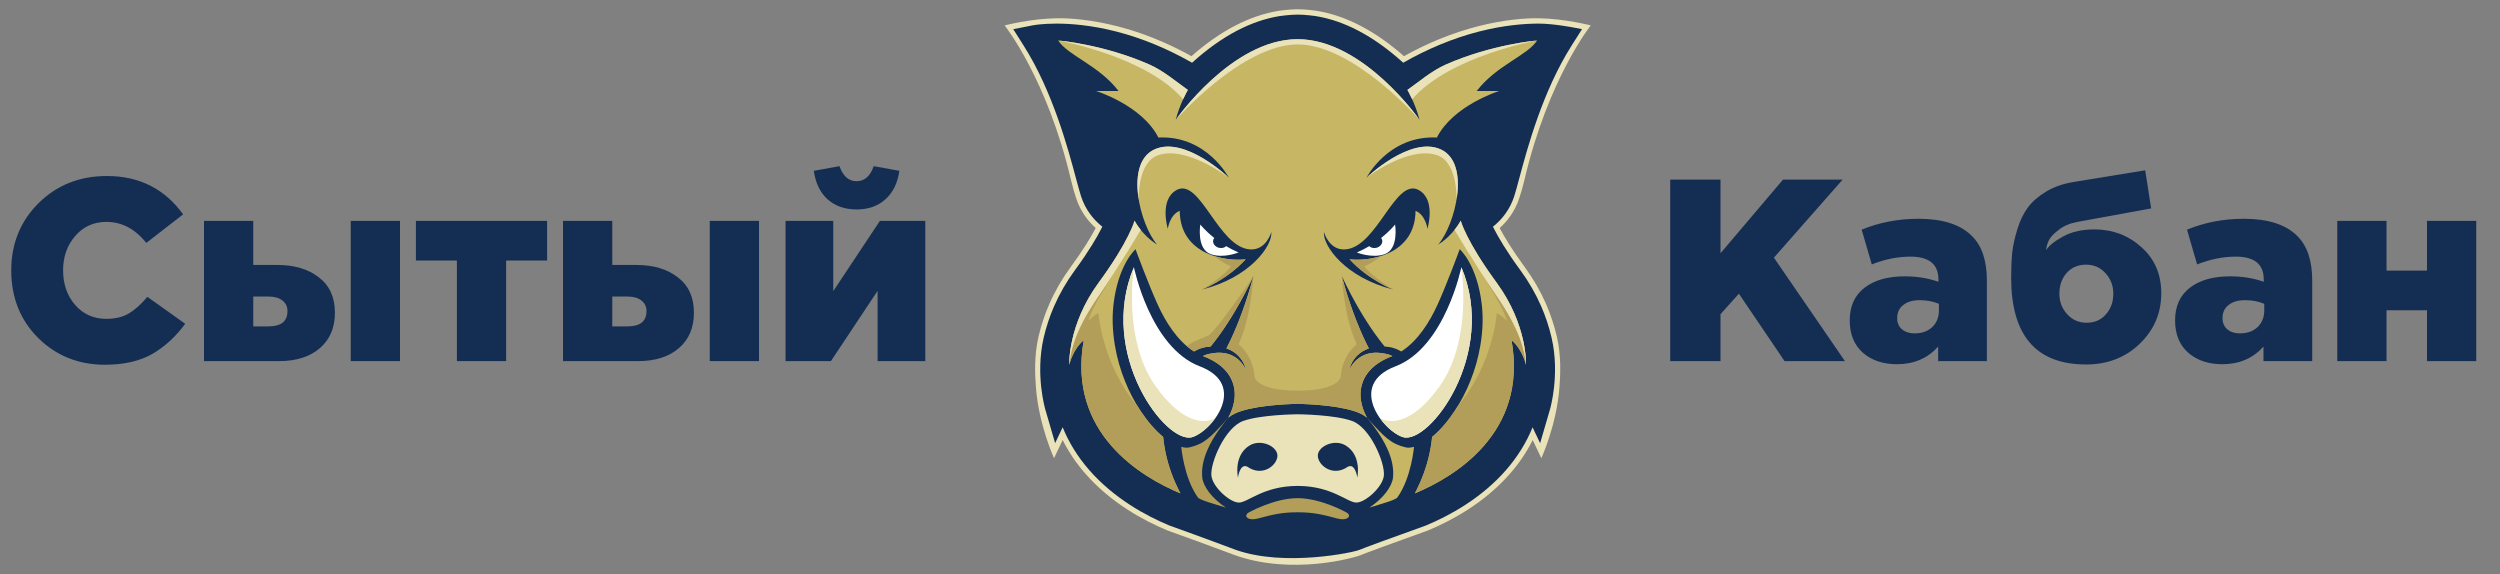
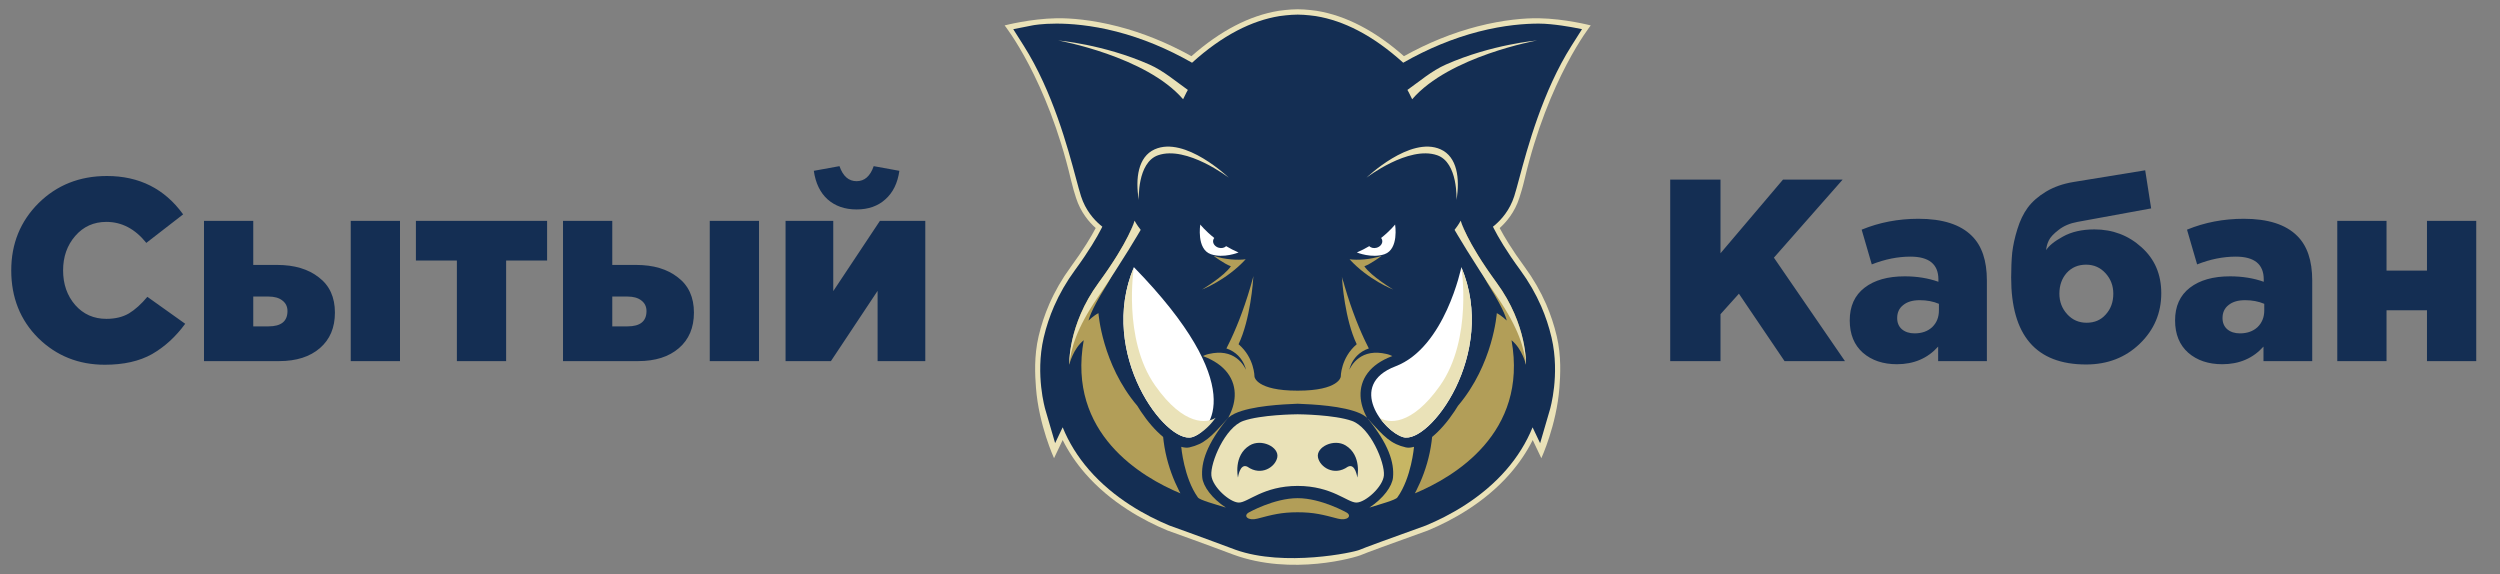
<svg xmlns="http://www.w3.org/2000/svg" width="540" height="124" viewBox="0 0 540 124" fill="none">
  <rect x="0" y="0" width="540" height="124" fill="#808080" stroke="none" />
  <g clip-path="url(#clip0)">
    <path d="M333.965 65.697C332.744 62.901 331.191 60.209 329.348 57.696C326.522 53.842 324.86 51.029 323.93 49.257C325.371 47.97 327.187 45.846 328.182 42.739C328.499 41.75 328.902 40.455 329.295 38.785C334.431 16.966 343.603 5.491 343.603 5.491C343.603 5.491 338.043 4.037 332.367 3.942C329.45 3.893 324.784 4.248 319.125 5.707C313.774 7.086 308.438 9.248 303.252 12.136C300.174 9.418 297.024 7.213 293.88 5.575C290.739 3.938 287.558 2.85 284.425 2.34L284.359 2.33C284.267 2.317 282.075 2 280.308 2C280.306 2 280.304 2 280.302 2C280.299 2 280.297 2 280.295 2C278.529 2 276.336 2.317 276.244 2.33L276.178 2.34C273.046 2.85 269.865 3.938 266.723 5.575C263.579 7.213 260.429 9.418 257.351 12.136C252.165 9.248 246.829 7.086 241.479 5.707C235.82 4.248 231.153 3.893 228.236 3.942C222.56 4.037 217 5.491 217 5.491C217 5.491 226.172 16.966 231.309 38.785C231.702 40.455 232.105 41.75 232.421 42.739C233.417 45.846 235.232 47.97 236.673 49.257C235.743 51.029 234.082 53.842 231.256 57.696C229.413 60.209 227.859 62.901 226.639 65.697C225.678 67.897 224.905 70.231 224.34 72.633C223.331 76.924 223.564 81.036 223.769 83.745C224.381 91.825 227.672 98.972 227.672 98.972L229.535 95.048C230.811 97.594 232.435 100.006 234.382 102.245C239.929 108.625 247.077 112.458 252.097 114.55L252.191 114.59L252.292 114.626C260.091 117.416 265.86 119.594 266.394 119.791C279.001 124.434 292.925 120.413 294.209 119.791C294.724 119.549 300.512 117.416 308.311 114.626L308.412 114.59L308.506 114.55C313.526 112.458 320.675 108.625 326.222 102.245C328.168 100.006 329.792 97.594 331.068 95.048L332.931 98.972C332.931 98.972 336.222 91.825 336.834 83.745C337.039 81.036 337.272 76.924 336.263 72.633C335.699 70.231 334.925 67.897 333.965 65.697Z" fill="#EAE2B8" />
    <path d="M266.876 118.75C266.293 118.541 259.941 116.142 252.66 113.537L252.589 113.511L252.519 113.482C247.615 111.438 240.634 107.697 235.234 101.487C232.784 98.668 230.874 95.587 229.536 92.296L227.907 95.715L225.784 88.44C225.76 88.361 225.21 86.453 224.899 83.619C224.612 81.008 224.474 77.028 225.446 72.897C225.994 70.563 226.746 68.296 227.678 66.159C228.865 63.441 230.375 60.824 232.168 58.379C235.253 54.172 236.978 51.173 237.882 49.398C237.957 49.25 238.03 49.104 238.1 48.961C237.953 48.845 237.808 48.727 237.666 48.606C236.304 47.446 234.476 45.426 233.502 42.386C233.194 41.423 232.846 40.127 232.405 38.486C230.646 31.933 227.373 19.737 221.12 9.867L218.863 6.304L223.002 5.486C223.202 5.446 225.056 5.098 228.216 5.098C231.067 5.098 235.629 5.398 241.171 6.827C246.675 8.245 252.16 10.506 257.485 13.55C257.494 13.541 257.504 13.532 257.514 13.524C260.707 10.627 263.978 8.298 267.237 6.6C270.269 5.02 273.333 3.971 276.344 3.481L276.396 3.473C276.486 3.46 278.619 3.156 280.302 3.156C281.985 3.156 284.097 3.461 284.186 3.474L284.233 3.481C287.244 3.971 290.308 5.02 293.34 6.6C296.598 8.298 299.87 10.627 303.063 13.524C303.073 13.532 303.082 13.541 303.092 13.55C308.417 10.506 313.901 8.245 319.406 6.826C324.948 5.398 329.51 5.098 332.361 5.098C335.538 5.098 339.874 5.94 340.057 5.976L341.715 6.301L339.456 9.867C333.204 19.737 329.93 31.933 328.171 38.485C327.73 40.128 327.383 41.424 327.075 42.386C326.1 45.426 324.273 47.446 322.911 48.606C322.769 48.727 322.624 48.845 322.477 48.961C322.547 49.104 322.62 49.25 322.695 49.398C323.599 51.173 325.324 54.172 328.409 58.379C330.201 60.824 331.712 63.441 332.899 66.159C333.831 68.296 334.582 70.562 335.131 72.897C336.103 77.028 335.965 81.008 335.678 83.619C335.367 86.457 334.816 88.361 334.793 88.441L332.666 95.732L331.038 92.303C329.7 95.591 327.791 98.67 325.343 101.487C319.943 107.697 312.961 111.438 308.055 113.483L307.988 113.511L307.915 113.537C300.635 116.142 294.258 118.48 293.701 118.75C292.575 119.295 277.441 122.527 266.876 118.75Z" fill="#142E53" />
-     <path d="M244.924 57.707C244.924 57.707 248.442 75.039 259.142 79.122C269.755 83.17 261.681 93.206 257.506 94.426C251.872 96.073 237.034 76.475 244.924 57.707Z" fill="white" />
+     <path d="M244.924 57.707C269.755 83.17 261.681 93.206 257.506 94.426C251.872 96.073 237.034 76.475 244.924 57.707Z" fill="white" />
    <path d="M264.784 109.639C261.721 107.617 259.868 105.013 259.688 103.136C259.381 99.934 260.623 95.885 265.296 90.229C261.519 94.523 260.063 95.9 256.925 96.636C256.387 96.762 255.773 96.691 255.151 96.513C255.151 96.513 255.711 103.224 258.751 107.456C259.151 108.013 262.429 108.902 264.784 109.639Z" fill="#B29E58" />
-     <path d="M306.426 41.039C310.242 43.095 308.333 49.419 308.333 49.419C308.333 49.419 307.925 46.403 305.758 45.536C305.681 55.105 295.668 56.542 291.509 56.001C295.605 60.487 300.936 62.538 300.936 62.538C290.736 59.995 285.708 53.205 285.968 50.113C285.968 50.113 287.047 54.12 290.591 53.869C297.481 53.382 301.337 38.297 306.426 41.039ZM259.641 62.538C259.641 62.538 264.972 60.487 269.068 56.001C264.909 56.542 254.896 55.105 254.819 45.536C252.652 46.403 252.243 49.419 252.243 49.419C252.243 49.419 250.334 43.095 254.151 41.039C259.24 38.297 263.095 53.382 269.986 53.869C273.53 54.12 274.609 50.113 274.609 50.113C274.869 53.205 269.841 59.995 259.641 62.538ZM332.019 8.739C332.019 8.739 322.228 9.562 312.321 13.934C309.229 15.299 306.583 17.601 303.999 19.425C303.999 19.425 305.671 22.218 306.625 25.902C306.625 25.902 294.536 8.485 280.302 8.463V8.463C280.297 8.463 280.293 8.463 280.288 8.463C280.284 8.463 280.28 8.463 280.275 8.463V8.463C266.041 8.485 253.952 25.902 253.952 25.902C254.906 22.218 256.578 19.425 256.578 19.425C253.994 17.601 251.348 15.299 248.256 13.934C238.349 9.562 228.558 8.739 228.558 8.739C230.634 11.989 237.309 14.069 241.61 19.656C239.067 19.656 236.755 19.656 236.755 19.656C236.755 19.656 246.658 22.728 250.212 29.704C260.681 29.192 265.42 38.381 265.42 38.381C265.42 38.381 256 29.307 249.412 32.255C242.823 35.202 246.233 48.552 249.932 52.829C246.584 50.737 245.067 47.66 245.067 47.66C245.067 47.66 243.97 51.985 237.294 61.089C230.619 70.192 230.966 78.775 230.966 78.775C230.966 78.775 231.746 75.394 234.087 73.486C230.485 93.621 246.581 103.07 254.968 106.566C254.864 106.369 254.76 106.169 254.656 105.965C254.082 104.831 253.522 103.568 253.023 102.196C252.775 101.509 252.538 100.797 252.329 100.06C252.117 99.323 251.924 98.562 251.761 97.782C251.598 97.002 251.459 96.203 251.353 95.389C251.308 95.055 251.272 94.718 251.24 94.38C249.569 92.999 247.9 91.086 246.408 88.841C245.084 86.848 243.939 84.663 243.005 82.348C241.983 79.816 241.244 77.196 240.81 74.562C240.329 71.645 240.181 68.722 240.501 65.888C241.494 57.105 245.277 53.829 245.277 53.829C245.277 53.829 248.063 61.45 250.161 66.005C251.72 69.392 254.255 73.605 257.9 75.917C258.173 75.757 258.452 75.612 258.737 75.486C259.097 75.33 259.463 75.2 259.834 75.103C259.926 75.079 260.018 75.055 260.112 75.036C260.159 75.026 260.203 75.015 260.252 75.006C260.301 74.997 260.35 74.987 260.399 74.978L260.436 74.972C260.448 74.969 260.461 74.967 260.47 74.965L260.532 74.957C260.573 74.951 260.614 74.945 260.655 74.939C260.686 74.934 260.673 74.937 260.684 74.935L260.7 74.933L260.733 74.93L260.798 74.922C260.841 74.917 260.885 74.912 260.928 74.907C261.11 74.888 261.292 74.873 261.472 74.861C261.562 74.754 261.656 74.636 261.757 74.512C261.814 74.443 261.871 74.372 261.931 74.299C261.989 74.224 262.05 74.147 262.111 74.068C262.234 73.909 262.366 73.745 262.5 73.569C262.764 73.215 263.057 72.834 263.351 72.418C263.426 72.314 263.501 72.21 263.578 72.104C263.654 71.998 263.733 71.891 263.808 71.78C263.96 71.558 264.116 71.333 264.275 71.103C264.314 71.046 264.354 70.988 264.394 70.93C264.434 70.872 264.474 70.814 264.513 70.754C264.591 70.636 264.67 70.516 264.749 70.397C264.908 70.156 265.068 69.913 265.231 69.667C265.388 69.418 265.546 69.167 265.705 68.915C265.785 68.789 265.864 68.663 265.944 68.536L266.064 68.346C266.104 68.282 266.141 68.218 266.18 68.154C266.335 67.896 266.489 67.639 266.643 67.383C266.796 67.126 266.954 66.872 267.098 66.614C267.244 66.357 267.39 66.102 267.534 65.85C267.606 65.724 267.677 65.598 267.749 65.474C267.784 65.411 267.82 65.349 267.855 65.287C267.89 65.226 267.923 65.163 267.957 65.101C268.226 64.604 268.486 64.123 268.733 63.667C268.764 63.61 268.795 63.554 268.825 63.497C268.854 63.44 268.883 63.383 268.911 63.327C268.969 63.215 269.025 63.105 269.081 62.996C269.192 62.779 269.3 62.569 269.403 62.367C269.507 62.165 269.606 61.971 269.7 61.787C269.724 61.741 269.747 61.696 269.77 61.651C269.792 61.605 269.813 61.561 269.835 61.517C269.877 61.429 269.919 61.343 269.959 61.26C270.119 60.928 270.259 60.638 270.374 60.399C270.605 59.921 270.737 59.648 270.737 59.648C270.737 59.648 270.656 59.941 270.514 60.452C270.443 60.708 270.356 61.018 270.257 61.375C270.232 61.464 270.207 61.556 270.18 61.651C270.167 61.699 270.154 61.747 270.14 61.795C270.126 61.844 270.111 61.893 270.096 61.942C270.036 62.141 269.972 62.35 269.906 62.568C269.84 62.787 269.771 63.014 269.7 63.25C269.664 63.367 269.628 63.487 269.591 63.609C269.572 63.67 269.554 63.731 269.535 63.793C269.516 63.855 269.495 63.916 269.475 63.978C269.311 64.476 269.139 65.001 268.96 65.544C268.938 65.612 268.917 65.681 268.893 65.749C268.869 65.817 268.844 65.885 268.82 65.953C268.772 66.09 268.723 66.228 268.674 66.367C268.576 66.645 268.476 66.927 268.376 67.21C268.278 67.495 268.167 67.777 268.06 68.063C267.952 68.349 267.843 68.635 267.735 68.921C267.707 68.993 267.681 69.065 267.653 69.136L267.566 69.349C267.509 69.492 267.452 69.634 267.395 69.775C267.28 70.059 267.166 70.342 267.052 70.622C266.933 70.901 266.815 71.177 266.698 71.45C266.64 71.587 266.582 71.722 266.524 71.857C266.495 71.925 266.466 71.992 266.435 72.058C266.405 72.124 266.375 72.191 266.345 72.256C266.226 72.52 266.108 72.78 265.994 73.034C265.937 73.161 265.877 73.285 265.818 73.409C265.759 73.532 265.701 73.654 265.644 73.774C265.418 74.256 265.187 74.706 264.978 75.124C264.954 75.17 264.931 75.216 264.907 75.261C265.43 75.436 265.906 75.666 266.323 75.926C266.772 76.207 267.152 76.523 267.467 76.844C267.782 77.166 268.034 77.49 268.236 77.796C268.439 78.102 268.59 78.391 268.709 78.646C268.827 78.901 268.91 79.125 268.97 79.308C269.03 79.49 269.066 79.633 269.089 79.729C269.111 79.826 269.119 79.876 269.119 79.876C269.119 79.876 269.1 79.828 269.058 79.74C269.015 79.652 268.95 79.522 268.856 79.358C268.762 79.195 268.639 78.998 268.48 78.779C268.323 78.559 268.128 78.317 267.891 78.069C267.654 77.822 267.374 77.566 267.046 77.329C266.881 77.21 266.706 77.094 266.518 76.986C266.331 76.878 266.13 76.778 265.919 76.688C265.708 76.597 265.486 76.516 265.253 76.448C265.02 76.38 264.778 76.323 264.526 76.281C264.275 76.238 264.014 76.209 263.746 76.195C263.479 76.179 263.203 76.178 262.923 76.193C262.641 76.206 262.355 76.236 262.063 76.275C261.772 76.316 261.476 76.372 261.177 76.44C261.14 76.448 261.102 76.457 261.065 76.466L261.008 76.479L260.98 76.486L260.966 76.489C260.967 76.489 260.944 76.494 260.965 76.49C260.925 76.5 260.885 76.511 260.845 76.521L260.784 76.537C260.773 76.539 260.767 76.542 260.759 76.544L260.735 76.552C260.703 76.562 260.671 76.571 260.639 76.581C260.607 76.591 260.57 76.604 260.537 76.615C260.467 76.636 260.399 76.663 260.33 76.688C260.162 76.752 259.994 76.826 259.83 76.908C259.875 76.926 259.92 76.944 259.966 76.962C262.261 77.837 264.002 79.044 265.143 80.551C265.709 81.298 266.127 82.12 266.387 82.992C266.628 83.804 266.733 84.663 266.698 85.545C266.637 87.067 266.151 88.671 265.296 90.229C265.745 89.863 266.219 89.557 266.72 89.325C270.373 87.638 277.114 87.332 280.288 87.205C283.463 87.332 290.204 87.638 293.856 89.325C294.358 89.557 294.832 89.863 295.28 90.229C294.426 88.671 293.94 87.067 293.879 85.545C293.844 84.663 293.948 83.804 294.19 82.992C294.45 82.12 294.868 81.298 295.434 80.551C296.575 79.044 298.316 77.837 300.611 76.962C300.656 76.944 300.702 76.926 300.747 76.908C300.582 76.826 300.415 76.752 300.247 76.688C300.178 76.663 300.109 76.636 300.04 76.615C300.006 76.604 299.97 76.591 299.938 76.581C299.906 76.571 299.874 76.562 299.842 76.552L299.818 76.544C299.81 76.542 299.803 76.539 299.792 76.537L299.732 76.521C299.692 76.511 299.652 76.5 299.612 76.49C299.633 76.494 299.61 76.489 299.611 76.489L299.597 76.486L299.569 76.479L299.512 76.466C299.475 76.457 299.437 76.448 299.4 76.44C299.101 76.372 298.805 76.316 298.513 76.275C298.222 76.236 297.935 76.206 297.654 76.193C297.373 76.178 297.098 76.179 296.831 76.195C296.563 76.209 296.302 76.238 296.051 76.281C295.799 76.323 295.557 76.38 295.324 76.448C295.091 76.516 294.869 76.597 294.658 76.688C294.447 76.778 294.246 76.878 294.059 76.986C293.871 77.094 293.696 77.21 293.531 77.329C293.202 77.566 292.923 77.822 292.685 78.069C292.449 78.317 292.254 78.559 292.096 78.779C291.938 78.998 291.815 79.195 291.721 79.358C291.627 79.522 291.562 79.652 291.519 79.74C291.477 79.828 291.458 79.876 291.458 79.876C291.458 79.876 291.466 79.826 291.488 79.729C291.51 79.633 291.547 79.49 291.607 79.308C291.667 79.125 291.75 78.901 291.868 78.646C291.986 78.391 292.138 78.102 292.341 77.796C292.543 77.49 292.795 77.166 293.11 76.844C293.425 76.523 293.805 76.207 294.253 75.926C294.671 75.666 295.146 75.436 295.67 75.261C295.646 75.216 295.622 75.17 295.599 75.124C295.39 74.706 295.159 74.256 294.933 73.774C294.876 73.654 294.818 73.532 294.759 73.409C294.7 73.285 294.64 73.161 294.583 73.034C294.468 72.78 294.351 72.52 294.231 72.256C294.202 72.191 294.172 72.124 294.142 72.058C294.111 71.992 294.081 71.925 294.053 71.857C293.995 71.722 293.937 71.587 293.879 71.45C293.762 71.177 293.643 70.901 293.524 70.622C293.411 70.342 293.297 70.059 293.182 69.775C293.125 69.634 293.067 69.492 293.01 69.349L292.924 69.136C292.896 69.065 292.869 68.993 292.842 68.921C292.734 68.635 292.625 68.349 292.517 68.063C292.41 67.777 292.299 67.495 292.201 67.21C292.101 66.927 292.001 66.645 291.903 66.367C291.854 66.228 291.805 66.09 291.757 65.953C291.732 65.885 291.708 65.817 291.684 65.749C291.66 65.681 291.639 65.612 291.616 65.544C291.438 65.001 291.265 64.476 291.102 63.978C291.082 63.916 291.061 63.855 291.042 63.793C291.023 63.731 291.005 63.67 290.986 63.609C290.949 63.487 290.913 63.367 290.877 63.25C290.806 63.014 290.737 62.787 290.67 62.568C290.604 62.35 290.541 62.141 290.481 61.942C290.466 61.893 290.451 61.844 290.436 61.795C290.423 61.747 290.41 61.699 290.396 61.651C290.37 61.556 290.344 61.464 290.319 61.375C290.221 61.018 290.134 60.708 290.063 60.452C289.921 59.941 289.84 59.648 289.84 59.648C289.84 59.648 289.972 59.921 290.202 60.399C290.318 60.638 290.458 60.928 290.618 61.26C290.658 61.343 290.7 61.429 290.742 61.517C290.764 61.561 290.785 61.605 290.807 61.651C290.83 61.696 290.853 61.741 290.877 61.787C290.971 61.971 291.07 62.165 291.174 62.367C291.277 62.569 291.385 62.779 291.496 62.996C291.552 63.105 291.608 63.215 291.665 63.327C291.694 63.383 291.723 63.44 291.752 63.497C291.782 63.554 291.813 63.61 291.844 63.667C292.09 64.123 292.351 64.604 292.62 65.101C292.654 65.163 292.687 65.226 292.722 65.287C292.757 65.349 292.793 65.411 292.828 65.474C292.899 65.598 292.971 65.724 293.043 65.85C293.187 66.102 293.332 66.357 293.479 66.614C293.623 66.872 293.781 67.126 293.934 67.383C294.087 67.639 294.242 67.896 294.396 68.154C294.435 68.218 294.473 68.282 294.513 68.346L294.633 68.536C294.713 68.663 294.792 68.789 294.872 68.915C295.031 69.167 295.189 69.418 295.346 69.667C295.508 69.913 295.669 70.156 295.828 70.397C295.907 70.516 295.986 70.636 296.064 70.754C296.103 70.814 296.143 70.872 296.183 70.93C296.223 70.988 296.263 71.046 296.302 71.103C296.461 71.333 296.616 71.558 296.769 71.78C296.844 71.891 296.922 71.998 296.999 72.104C297.075 72.21 297.151 72.314 297.226 72.418C297.52 72.834 297.812 73.215 298.077 73.569C298.211 73.745 298.342 73.909 298.466 74.068C298.527 74.147 298.587 74.224 298.646 74.299C298.705 74.372 298.763 74.443 298.819 74.512C298.921 74.636 299.015 74.754 299.104 74.861C299.285 74.873 299.466 74.888 299.649 74.907C299.692 74.912 299.735 74.917 299.779 74.922L299.844 74.93L299.877 74.933L299.893 74.935C299.904 74.937 299.891 74.934 299.922 74.939C299.963 74.945 300.004 74.951 300.045 74.957L300.106 74.965C300.116 74.967 300.129 74.969 300.141 74.972L300.178 74.978C300.227 74.987 300.276 74.997 300.325 75.006C300.374 75.015 300.418 75.026 300.465 75.036C300.559 75.055 300.65 75.079 300.743 75.103C301.114 75.2 301.48 75.33 301.839 75.486C302.125 75.612 302.404 75.757 302.677 75.917C306.322 73.605 308.857 69.392 310.416 66.005C312.514 61.45 315.299 53.829 315.299 53.829C315.299 53.829 319.083 57.105 320.076 65.888C320.396 68.722 320.248 71.645 319.767 74.562C319.332 77.196 318.594 79.816 317.572 82.348C316.638 84.663 315.493 86.848 314.168 88.841C312.677 91.086 311.008 92.999 309.337 94.38C309.305 94.718 309.269 95.055 309.224 95.389C309.117 96.203 308.979 97.002 308.816 97.782C308.652 98.562 308.46 99.323 308.248 100.06C308.038 100.797 307.801 101.509 307.553 102.196C307.055 103.568 306.495 104.831 305.92 105.965C305.817 106.169 305.713 106.369 305.609 106.566C313.996 103.07 330.092 93.621 326.49 73.486C328.831 75.394 329.611 78.775 329.611 78.775C329.611 78.775 329.958 70.192 323.282 61.089C316.607 51.985 315.51 47.66 315.51 47.66C315.51 47.66 313.993 50.737 310.645 52.829C314.344 48.552 317.754 35.202 311.165 32.255C304.577 29.307 295.157 38.381 295.157 38.381C295.157 38.381 299.896 29.192 310.364 29.704C313.919 22.728 323.822 19.656 323.822 19.656C323.822 19.656 321.51 19.656 318.967 19.656C323.268 14.069 329.943 11.989 332.019 8.739Z" fill="#C7B664" />
    <path d="M315.653 57.707C315.653 57.707 312.135 75.039 301.435 79.122C290.822 83.17 298.896 93.206 303.07 94.426C308.705 96.073 323.542 76.475 315.653 57.707Z" fill="white" />
    <path d="M290.892 110.723C290.892 110.723 285.411 107.613 280.302 107.602V107.602C280.297 107.602 280.293 107.602 280.288 107.602C280.284 107.602 280.28 107.602 280.275 107.602V107.602C275.166 107.613 269.685 110.723 269.685 110.723C268.483 111.469 269.605 112.55 271.585 112.028C274.791 111.182 276.745 110.652 280.288 110.65C283.831 110.652 285.786 111.182 288.992 112.028C290.972 112.55 292.094 111.469 290.892 110.723Z" fill="#B29E58" />
    <path d="M293.174 103.152C293.174 103.152 292.784 99.988 291.137 100.811C288.146 102.935 285.07 100.864 284.679 98.774C284.263 96.549 288.135 94.671 290.66 96.217C294.228 98.402 293.174 103.152 293.174 103.152ZM275.898 98.774C275.507 100.864 272.43 102.935 269.44 100.811C267.793 99.988 267.403 103.152 267.403 103.152C267.403 103.152 266.349 98.402 269.917 96.217C272.442 94.671 276.314 96.549 275.898 98.774ZM292.018 90.915C288.207 89.575 280.797 89.489 280.302 89.485V89.484C280.302 89.484 280.297 89.485 280.288 89.485C280.28 89.485 280.275 89.484 280.275 89.484V89.485C279.78 89.489 272.37 89.575 268.559 90.915C264.614 92.302 261.404 99.93 261.656 102.703C261.88 105.156 265.611 108.512 267.562 108.555C269.511 108.599 272.84 104.962 280.288 104.958C287.737 104.962 291.066 108.599 293.015 108.555C294.966 108.512 298.697 105.156 298.92 102.703C299.173 99.93 295.963 92.302 292.018 90.915Z" fill="#EAE2B8" />
    <path d="M295.792 109.639C298.855 107.617 300.709 105.013 300.889 103.136C301.196 99.934 299.954 95.885 295.28 90.229C299.058 94.523 300.514 95.9 303.652 96.636C304.189 96.762 304.804 96.691 305.425 96.513C305.425 96.513 304.866 103.224 301.826 107.456C301.426 108.013 298.148 108.902 295.792 109.639Z" fill="#C7B664" />
    <path d="M264.848 53.17C264.483 53.532 263.87 53.683 263.253 53.513C262.403 53.279 261.87 52.523 262.062 51.825C262.106 51.667 262.183 51.525 262.285 51.404C260.305 49.837 259.262 48.495 259.262 48.495C259.262 48.495 258.395 53.811 261.545 54.909C264.281 55.863 267.526 54.534 267.526 54.534C266.552 54.118 265.658 53.652 264.848 53.17Z" fill="white" />
    <path d="M295.756 53.17C296.12 53.532 296.734 53.683 297.35 53.513C298.2 53.279 298.734 52.523 298.541 51.825C298.498 51.667 298.421 51.525 298.318 51.404C300.298 49.837 301.342 48.495 301.342 48.495C301.342 48.495 302.208 53.811 299.059 54.909C296.323 55.863 293.077 54.534 293.077 54.534C294.052 54.118 294.945 53.652 295.756 53.17Z" fill="white" />
    <path d="M253.023 102.196C252.775 101.509 252.538 100.797 252.329 100.06C252.116 99.323 251.924 98.562 251.76 97.782C251.598 97.002 251.459 96.203 251.353 95.389C251.308 95.055 251.272 94.718 251.239 94.38C249.569 92.999 247.9 91.086 246.408 88.841C246.151 88.453 245.9 88.058 245.656 87.656C245.656 87.656 245.656 87.656 245.655 87.655C238.027 78.675 237.265 67.64 237.265 67.64C236.225 68.16 235.127 69.238 235.127 69.238C235.127 69.238 235.387 67.417 238.855 61.869C241.748 57.24 244.137 50.446 244.85 48.32C244.292 49.846 242.47 54.032 237.294 61.089C230.619 70.192 230.965 78.775 230.965 78.775C230.965 78.775 231.746 75.394 234.087 73.486C230.485 93.621 246.581 103.07 254.968 106.566C254.864 106.369 254.76 106.169 254.656 105.965C254.082 104.831 253.522 103.568 253.023 102.196Z" fill="#B29E58" />
    <path d="M270.737 59.648C270.737 59.648 270.735 59.693 270.729 59.776C270.736 59.728 270.739 59.684 270.737 59.648Z" fill="#B29E58" />
    <path d="M289.847 59.776C289.842 59.693 289.84 59.648 289.84 59.648C289.838 59.684 289.841 59.728 289.847 59.776Z" fill="#B29E58" />
    <path d="M300.247 76.688C300.178 76.663 300.109 76.637 300.04 76.615C300.006 76.604 299.97 76.591 299.938 76.581C299.906 76.571 299.874 76.562 299.842 76.552L299.818 76.544C299.81 76.542 299.803 76.54 299.792 76.537L299.732 76.521C299.692 76.511 299.652 76.501 299.612 76.49C299.633 76.494 299.61 76.489 299.611 76.489L299.596 76.486L299.568 76.48L299.512 76.466C299.475 76.457 299.437 76.448 299.4 76.44C299.101 76.373 298.805 76.317 298.513 76.275C298.222 76.236 297.935 76.206 297.654 76.193C297.373 76.178 297.098 76.179 296.83 76.195C296.563 76.209 296.302 76.238 296.051 76.281C295.799 76.324 295.556 76.38 295.324 76.448C295.091 76.516 294.868 76.597 294.658 76.688C294.447 76.778 294.246 76.878 294.059 76.986C293.871 77.094 293.696 77.21 293.531 77.329C293.202 77.567 292.923 77.822 292.685 78.069C292.449 78.318 292.254 78.559 292.096 78.779C291.937 78.998 291.815 79.195 291.721 79.358C291.627 79.522 291.562 79.652 291.519 79.74C291.477 79.829 291.458 79.876 291.458 79.876C291.458 79.876 291.466 79.826 291.488 79.729C291.51 79.633 291.547 79.49 291.607 79.308C291.667 79.125 291.75 78.901 291.868 78.646C291.986 78.391 292.138 78.103 292.341 77.797C292.543 77.49 292.795 77.166 293.11 76.844C293.425 76.523 293.805 76.207 294.253 75.926C294.67 75.667 295.146 75.436 295.669 75.261C295.646 75.216 295.623 75.171 295.599 75.124C295.39 74.706 295.159 74.257 294.933 73.774C294.876 73.654 294.818 73.532 294.759 73.409C294.7 73.286 294.64 73.161 294.583 73.034C294.468 72.78 294.351 72.52 294.231 72.257C294.201 72.191 294.171 72.124 294.141 72.058C294.111 71.992 294.081 71.925 294.053 71.858C293.995 71.723 293.937 71.587 293.878 71.45C293.762 71.177 293.644 70.901 293.524 70.623C293.411 70.342 293.296 70.059 293.182 69.775C293.125 69.634 293.067 69.492 293.01 69.35L292.924 69.137C292.895 69.066 292.869 68.993 292.842 68.922C292.734 68.635 292.625 68.349 292.517 68.063C292.41 67.777 292.298 67.496 292.201 67.21C292.1 66.927 292.001 66.645 291.903 66.367C291.854 66.228 291.805 66.09 291.757 65.953C291.732 65.885 291.708 65.817 291.684 65.749C291.66 65.681 291.639 65.612 291.616 65.544C291.438 65.001 291.265 64.476 291.102 63.978C291.082 63.916 291.061 63.855 291.042 63.793C291.023 63.731 291.004 63.67 290.986 63.609C290.949 63.487 290.913 63.367 290.877 63.25C290.806 63.014 290.737 62.787 290.67 62.569C290.604 62.35 290.541 62.141 290.481 61.943C290.466 61.893 290.451 61.844 290.436 61.795C290.423 61.747 290.409 61.699 290.396 61.651C290.37 61.556 290.344 61.464 290.32 61.375C290.28 61.234 290.243 61.1 290.208 60.973C290.007 60.441 289.879 60.027 289.847 59.776C289.915 60.889 290.492 69.01 293.05 74.353C289.593 77.301 289.605 81.376 289.605 81.376C289.605 81.376 289.262 84.384 280.301 84.384H280.275C271.315 84.384 270.972 81.376 270.972 81.376C270.972 81.376 270.984 77.301 267.526 74.353C270.085 69.01 270.669 60.761 270.737 59.648L270.369 60.973C270.334 61.1 270.297 61.234 270.257 61.375C270.233 61.464 270.207 61.556 270.181 61.651C270.168 61.699 270.154 61.747 270.14 61.795C270.126 61.844 270.111 61.893 270.096 61.943C270.036 62.141 269.972 62.35 269.906 62.569C269.84 62.787 269.771 63.014 269.7 63.25C269.664 63.367 269.628 63.487 269.591 63.609C269.572 63.67 269.554 63.731 269.535 63.793C269.516 63.855 269.495 63.916 269.475 63.978C269.311 64.476 269.139 65.001 268.96 65.544C268.938 65.612 268.917 65.681 268.893 65.749C268.869 65.817 268.844 65.885 268.82 65.953C268.772 66.09 268.723 66.228 268.674 66.367C268.576 66.645 268.476 66.927 268.376 67.21C268.278 67.496 268.167 67.777 268.06 68.063C267.952 68.349 267.843 68.635 267.735 68.922C267.707 68.993 267.681 69.066 267.653 69.137L267.567 69.35C267.509 69.492 267.452 69.634 267.395 69.775C267.28 70.059 267.166 70.342 267.052 70.623C266.933 70.901 266.815 71.177 266.698 71.45C266.64 71.587 266.582 71.723 266.524 71.858C266.495 71.925 266.466 71.992 266.435 72.058C266.405 72.124 266.375 72.191 266.345 72.257C266.226 72.52 266.108 72.78 265.994 73.034C265.937 73.161 265.877 73.286 265.818 73.409C265.759 73.532 265.701 73.654 265.644 73.774C265.418 74.257 265.187 74.706 264.978 75.124C264.954 75.171 264.931 75.216 264.907 75.261C265.431 75.436 265.906 75.667 266.323 75.926C266.772 76.207 267.152 76.523 267.467 76.844C267.782 77.166 268.034 77.49 268.236 77.797C268.439 78.103 268.59 78.391 268.709 78.646C268.827 78.901 268.91 79.125 268.97 79.308C269.03 79.49 269.067 79.633 269.089 79.729C269.111 79.826 269.119 79.876 269.119 79.876C269.119 79.876 269.1 79.829 269.058 79.74C269.015 79.652 268.95 79.522 268.856 79.358C268.762 79.195 268.639 78.998 268.481 78.779C268.323 78.559 268.128 78.318 267.891 78.069C267.654 77.822 267.374 77.567 267.046 77.329C266.881 77.21 266.706 77.094 266.518 76.986C266.331 76.878 266.13 76.778 265.919 76.688C265.708 76.597 265.486 76.516 265.253 76.448C265.02 76.38 264.778 76.324 264.526 76.281C264.275 76.238 264.014 76.209 263.746 76.195C263.479 76.179 263.203 76.178 262.923 76.193C262.641 76.206 262.355 76.236 262.064 76.275C261.772 76.317 261.476 76.373 261.177 76.44C261.14 76.448 261.102 76.457 261.065 76.466L261.009 76.48L260.98 76.486L260.966 76.489C260.967 76.489 260.944 76.494 260.965 76.49C260.925 76.501 260.885 76.511 260.845 76.521L260.784 76.537C260.773 76.54 260.767 76.542 260.759 76.544L260.735 76.552C260.703 76.562 260.671 76.571 260.639 76.581C260.607 76.591 260.57 76.604 260.537 76.615C260.467 76.637 260.399 76.663 260.33 76.688C260.162 76.752 259.995 76.826 259.83 76.908C259.875 76.926 259.92 76.944 259.966 76.962C262.261 77.837 264.002 79.045 265.143 80.551C265.709 81.298 266.127 82.12 266.387 82.992C266.628 83.804 266.733 84.663 266.698 85.545C266.637 87.067 266.151 88.672 265.296 90.229C265.745 89.863 266.219 89.557 266.72 89.325C270.373 87.638 277.114 87.333 280.288 87.206C283.462 87.333 290.204 87.638 293.856 89.325C294.358 89.557 294.832 89.863 295.28 90.229C294.426 88.672 293.94 87.067 293.879 85.545C293.844 84.663 293.948 83.804 294.19 82.992C294.449 82.12 294.868 81.298 295.434 80.551C296.574 79.045 298.316 77.837 300.61 76.962C300.656 76.944 300.702 76.926 300.747 76.908C300.582 76.826 300.415 76.752 300.247 76.688Z" fill="#B29E58" />
    <path d="M307.553 102.196C307.801 101.509 308.038 100.797 308.248 100.06C308.46 99.323 308.652 98.562 308.816 97.782C308.979 97.002 309.117 96.203 309.223 95.389C309.268 95.055 309.305 94.718 309.337 94.38C311.008 92.999 312.677 91.086 314.168 88.841C314.426 88.453 314.677 88.058 314.92 87.656C314.92 87.656 314.921 87.656 314.921 87.655C322.549 78.675 323.311 67.64 323.311 67.64C324.351 68.16 325.45 69.238 325.45 69.238C325.45 69.238 325.189 67.417 321.722 61.869C318.829 57.24 316.44 50.446 315.727 48.32C316.284 49.846 318.107 54.032 323.282 61.089C329.958 70.192 329.611 78.775 329.611 78.775C329.611 78.775 328.831 75.394 326.49 73.486C330.092 93.621 313.995 103.07 305.609 106.566C305.713 106.369 305.816 106.169 305.92 105.965C306.494 104.831 307.055 103.568 307.553 102.196Z" fill="#B29E58" />
    <path d="M270.729 59.776C270.729 59.776 270.713 59.8 270.682 59.845C270.677 59.862 270.672 59.882 270.667 59.902L270.729 59.776Z" fill="#B29E58" />
-     <path d="M257.9 75.917C258.173 75.757 258.452 75.612 258.737 75.486C259.097 75.33 259.463 75.2 259.834 75.103C259.926 75.079 260.018 75.055 260.112 75.036C260.159 75.026 260.203 75.015 260.252 75.006C260.301 74.997 260.35 74.987 260.399 74.978L260.436 74.972C260.448 74.969 260.461 74.967 260.47 74.965L260.532 74.957C260.573 74.951 260.614 74.945 260.655 74.939C260.686 74.934 260.673 74.937 260.684 74.935L260.7 74.933L260.733 74.93L260.798 74.922C260.841 74.917 260.885 74.912 260.928 74.907C261.11 74.888 261.292 74.873 261.472 74.861C261.562 74.754 261.656 74.636 261.757 74.512C261.814 74.443 261.871 74.372 261.931 74.299C261.989 74.224 262.05 74.147 262.111 74.068C262.234 73.909 262.366 73.745 262.5 73.569C262.764 73.215 263.057 72.834 263.351 72.418C263.426 72.314 263.501 72.21 263.578 72.104C263.654 71.998 263.733 71.891 263.808 71.78C263.96 71.558 264.116 71.333 264.275 71.103C264.314 71.046 264.354 70.988 264.394 70.93C264.434 70.872 264.474 70.814 264.513 70.754C264.591 70.636 264.67 70.516 264.749 70.397C264.908 70.156 265.068 69.913 265.231 69.667C265.388 69.418 265.546 69.167 265.705 68.915C265.785 68.789 265.864 68.662 265.944 68.536L266.064 68.346C266.104 68.282 266.141 68.218 266.18 68.154C266.335 67.896 266.489 67.639 266.643 67.383C266.796 67.126 266.954 66.872 267.098 66.614C267.244 66.357 267.39 66.102 267.534 65.85C267.606 65.724 267.677 65.598 267.749 65.474C267.784 65.411 267.82 65.349 267.855 65.287C267.89 65.226 267.923 65.163 267.957 65.101C268.226 64.604 268.486 64.123 268.733 63.667C268.764 63.61 268.795 63.554 268.825 63.497C268.854 63.44 268.883 63.383 268.911 63.327C268.969 63.215 269.025 63.105 269.081 62.996C269.192 62.779 269.3 62.569 269.403 62.367C269.507 62.165 269.606 61.971 269.7 61.787C269.724 61.741 269.747 61.696 269.77 61.651C269.792 61.605 269.813 61.561 269.835 61.517C269.877 61.429 269.919 61.343 269.959 61.26C270.119 60.928 270.259 60.638 270.374 60.399C270.441 60.261 270.499 60.14 270.549 60.038C269.359 61.756 262.629 71.42 261.05 72.446C260.514 72.755 257.46 73.717 256.387 74.802C256.868 75.208 257.372 75.582 257.9 75.917Z" fill="#B29E58" />
    <path d="M246.393 49.649C245.493 48.525 245.067 47.66 245.067 47.66C245.067 47.66 243.97 51.985 237.294 61.089C230.619 70.192 230.965 78.775 230.965 78.775C231.302 75.477 232.414 71.068 237.159 64.156C242.476 56.412 246.393 49.649 246.393 49.649Z" fill="#EAE2B8" />
    <path d="M249.412 32.255C245.818 33.862 245.199 38.564 245.979 43.2C245.979 43.2 245.594 35.095 250.163 33.526C256.336 31.406 265.42 38.381 265.42 38.381C265.42 38.381 256 29.307 249.412 32.255Z" fill="#EAE2B8" />
    <path d="M255.55 21.439C256.122 20.186 256.578 19.425 256.578 19.425C253.994 17.601 251.348 15.299 248.256 13.934C238.349 9.562 228.558 8.739 228.558 8.739C228.558 8.739 247.537 12.133 255.55 21.439Z" fill="#EAE2B8" />
    <path d="M314.185 49.649C315.085 48.525 315.512 47.66 315.512 47.66C315.512 47.66 316.608 51.985 323.284 61.089C329.96 70.192 329.613 78.775 329.613 78.775C329.277 75.477 328.164 71.068 323.419 64.156C318.102 56.412 314.185 49.649 314.185 49.649Z" fill="#EAE2B8" />
    <path d="M311.167 32.255C314.761 33.862 315.38 38.564 314.6 43.2C314.6 43.2 314.985 35.095 310.416 33.526C304.243 31.406 295.158 38.381 295.158 38.381C295.158 38.381 304.579 29.307 311.167 32.255Z" fill="#EAE2B8" />
    <path d="M305.028 21.439C304.457 20.186 304.001 19.425 304.001 19.425C306.585 17.601 309.231 15.299 312.323 13.934C322.23 9.562 332.021 8.739 332.021 8.739C332.021 8.739 313.042 12.133 305.028 21.439Z" fill="#EAE2B8" />
-     <path d="M306.627 25.902C306.627 25.902 294.538 8.485 280.303 8.463H280.275C266.041 8.485 253.952 25.902 253.952 25.902C253.952 25.902 268.242 9.609 280.316 9.6C292.39 9.612 306.627 25.902 306.627 25.902Z" fill="#EAE2B8" />
    <path d="M259.641 62.538C259.641 62.538 264.972 60.488 269.068 56.001C267.369 56.222 264.693 56.113 262.116 55.254C262.116 55.254 264.393 56.978 265.871 57.514C264.441 59.654 259.641 62.538 259.641 62.538Z" fill="#B29E58" />
    <path d="M300.93 62.538C300.93 62.538 295.599 60.488 291.503 56.001C293.201 56.222 295.878 56.113 298.454 55.254C298.454 55.254 296.178 56.978 294.699 57.514C296.129 59.654 300.93 62.538 300.93 62.538Z" fill="#B29E58" />
    <path d="M257.506 94.426C259.044 93.976 261.11 92.331 262.578 90.229C262.578 90.229 262.578 90.229 262.578 90.229C260.775 91.451 255.743 92.124 249.519 83.283C242.43 73.215 244.924 57.707 244.924 57.707C237.034 76.475 251.872 96.073 257.506 94.426Z" fill="#EAE2B8" />
    <path d="M303.07 94.426C301.533 93.976 299.466 92.331 297.999 90.229C297.999 90.229 297.999 90.229 297.999 90.229C299.802 91.451 304.834 92.124 311.058 83.283C318.147 73.215 315.653 57.707 315.653 57.707C323.543 76.475 308.705 96.073 303.07 94.426Z" fill="#EAE2B8" />
  </g>
  <path d="M22.645 78.784C16.97 78.784 12.173 76.861 8.253 73.016C4.37 69.133 2.429 64.261 2.429 58.4C2.429 52.651 4.389 47.816 8.309 43.896C12.266 39.976 17.194 38.016 23.093 38.016C30.074 38.016 35.562 40.779 39.557 46.304L31.605 52.464C29.178 49.44 26.303 47.928 22.981 47.928C20.255 47.928 18.015 48.936 16.261 50.952C14.506 52.968 13.629 55.451 13.629 58.4C13.629 61.387 14.506 63.888 16.261 65.904C18.015 67.883 20.255 68.872 22.981 68.872C24.885 68.872 26.509 68.48 27.853 67.696C29.197 66.875 30.522 65.68 31.829 64.112L40.005 69.936C37.952 72.736 35.562 74.92 32.837 76.488C30.111 78.019 26.714 78.784 22.645 78.784ZM75.759 78V47.704H86.399V78H75.759ZM44.063 78V47.704H54.703V57.224H59.855C63.588 57.224 66.594 58.12 68.871 59.912C71.186 61.667 72.343 64.205 72.343 67.528C72.343 70.776 71.26 73.333 69.095 75.2C66.93 77.067 63.999 78 60.303 78H44.063ZM54.703 70.496H58.007C60.732 70.496 62.095 69.395 62.095 67.192C62.095 66.221 61.722 65.456 60.975 64.896C60.266 64.336 59.276 64.056 58.007 64.056H54.703V70.496ZM98.685 78V56.272H89.837V47.704H118.173V56.272H109.325V78H98.685ZM153.306 78V47.704H163.946V78H153.306ZM121.61 78V47.704H132.25V57.224H137.402C141.135 57.224 144.141 58.12 146.418 59.912C148.733 61.667 149.89 64.205 149.89 67.528C149.89 70.776 148.807 73.333 146.642 75.2C144.477 77.067 141.546 78 137.85 78H121.61ZM132.25 70.496H135.554C138.279 70.496 139.642 69.395 139.642 67.192C139.642 66.221 139.269 65.456 138.522 64.896C137.813 64.336 136.823 64.056 135.554 64.056H132.25V70.496ZM169.68 78V47.704H179.984V62.88L190.064 47.704H199.864V78H189.56V62.824L179.48 78H169.68ZM191.24 43.056C189.635 44.512 187.563 45.24 185.024 45.24C182.486 45.24 180.395 44.512 178.752 43.056C177.147 41.6 176.158 39.547 175.784 36.896L181.328 35.888C182.075 38.053 183.307 39.136 185.024 39.136C186.742 39.136 187.974 38.053 188.72 35.888L194.264 36.896C193.891 39.547 192.883 41.6 191.24 43.056Z" fill="#142E53" />
  <path d="M360.765 78V38.8H371.629V54.704L385.125 38.8H398.005L383.165 55.656L398.509 78H385.461L375.605 63.44L371.629 67.864V78H360.765ZM409.735 78.672C406.749 78.672 404.303 77.851 402.399 76.208C400.495 74.528 399.543 72.195 399.543 69.208C399.543 66.147 400.607 63.795 402.735 62.152C404.863 60.509 407.757 59.688 411.415 59.688C414.066 59.688 416.493 60.08 418.695 60.864V60.36C418.695 57.075 416.679 55.432 412.647 55.432C409.922 55.432 407.141 55.992 404.303 57.112L402.119 49.608C405.927 48.04 410.015 47.256 414.383 47.256C419.61 47.256 423.455 48.488 425.919 50.952C428.085 53.08 429.167 56.291 429.167 60.584V78H418.639V74.864C416.362 77.403 413.394 78.672 409.735 78.672ZM413.543 72.008C415.111 72.008 416.381 71.56 417.351 70.664C418.322 69.731 418.807 68.517 418.807 67.024V65.624C417.575 65.101 416.194 64.84 414.663 64.84C413.133 64.84 411.938 65.195 411.079 65.904C410.221 66.576 409.791 67.509 409.791 68.704C409.791 69.712 410.127 70.515 410.799 71.112C411.509 71.709 412.423 72.008 413.543 72.008ZM450.595 78.728C439.805 78.728 434.411 72.475 434.411 59.968C434.411 57.989 434.485 56.197 434.635 54.592C434.821 52.987 435.195 51.288 435.755 49.496C436.315 47.667 437.061 46.117 437.995 44.848C438.965 43.541 440.291 42.384 441.971 41.376C443.651 40.368 445.629 39.677 447.907 39.304L463.363 36.784L464.651 45.016L448.747 47.928C447.104 48.227 445.741 48.805 444.659 49.664C443.576 50.485 442.867 51.251 442.531 51.96C442.195 52.669 442.008 53.36 441.971 54.032C442.531 53.099 443.725 52.128 445.555 51.12C447.421 50.075 449.699 49.552 452.387 49.552C456.344 49.552 459.741 50.84 462.579 53.416C465.416 55.955 466.835 59.259 466.835 63.328C466.835 67.621 465.285 71.261 462.187 74.248C459.088 77.235 455.224 78.728 450.595 78.728ZM450.707 69.712C452.424 69.712 453.805 69.115 454.851 67.92C455.933 66.725 456.475 65.232 456.475 63.44C456.475 61.723 455.915 60.248 454.795 59.016C453.675 57.784 452.275 57.168 450.595 57.168C448.877 57.168 447.477 57.765 446.395 58.96C445.349 60.155 444.827 61.648 444.827 63.44C444.827 65.157 445.387 66.632 446.507 67.864C447.627 69.096 449.027 69.712 450.707 69.712ZM480.009 78.672C477.022 78.672 474.577 77.851 472.673 76.208C470.769 74.528 469.817 72.195 469.817 69.208C469.817 66.147 470.881 63.795 473.009 62.152C475.137 60.509 478.03 59.688 481.689 59.688C484.339 59.688 486.766 60.08 488.969 60.864V60.36C488.969 57.075 486.953 55.432 482.921 55.432C480.195 55.432 477.414 55.992 474.577 57.112L472.393 49.608C476.201 48.04 480.289 47.256 484.657 47.256C489.883 47.256 493.729 48.488 496.193 50.952C498.358 53.08 499.441 56.291 499.441 60.584V78H488.913V74.864C486.635 77.403 483.667 78.672 480.009 78.672ZM483.817 72.008C485.385 72.008 486.654 71.56 487.625 70.664C488.595 69.731 489.081 68.517 489.081 67.024V65.624C487.849 65.101 486.467 64.84 484.937 64.84C483.406 64.84 482.211 65.195 481.353 65.904C480.494 66.576 480.065 67.509 480.065 68.704C480.065 69.712 480.401 70.515 481.073 71.112C481.782 71.709 482.697 72.008 483.817 72.008ZM504.852 78V47.704H515.492V58.456H524.228V47.704H534.868V78H524.228V67.024H515.492V78H504.852Z" fill="#142E53" />
  <defs>
    <clipPath id="clip0">
      <rect width="126.603" height="120" fill="white" transform="translate(217 2)" />
    </clipPath>
  </defs>
</svg>